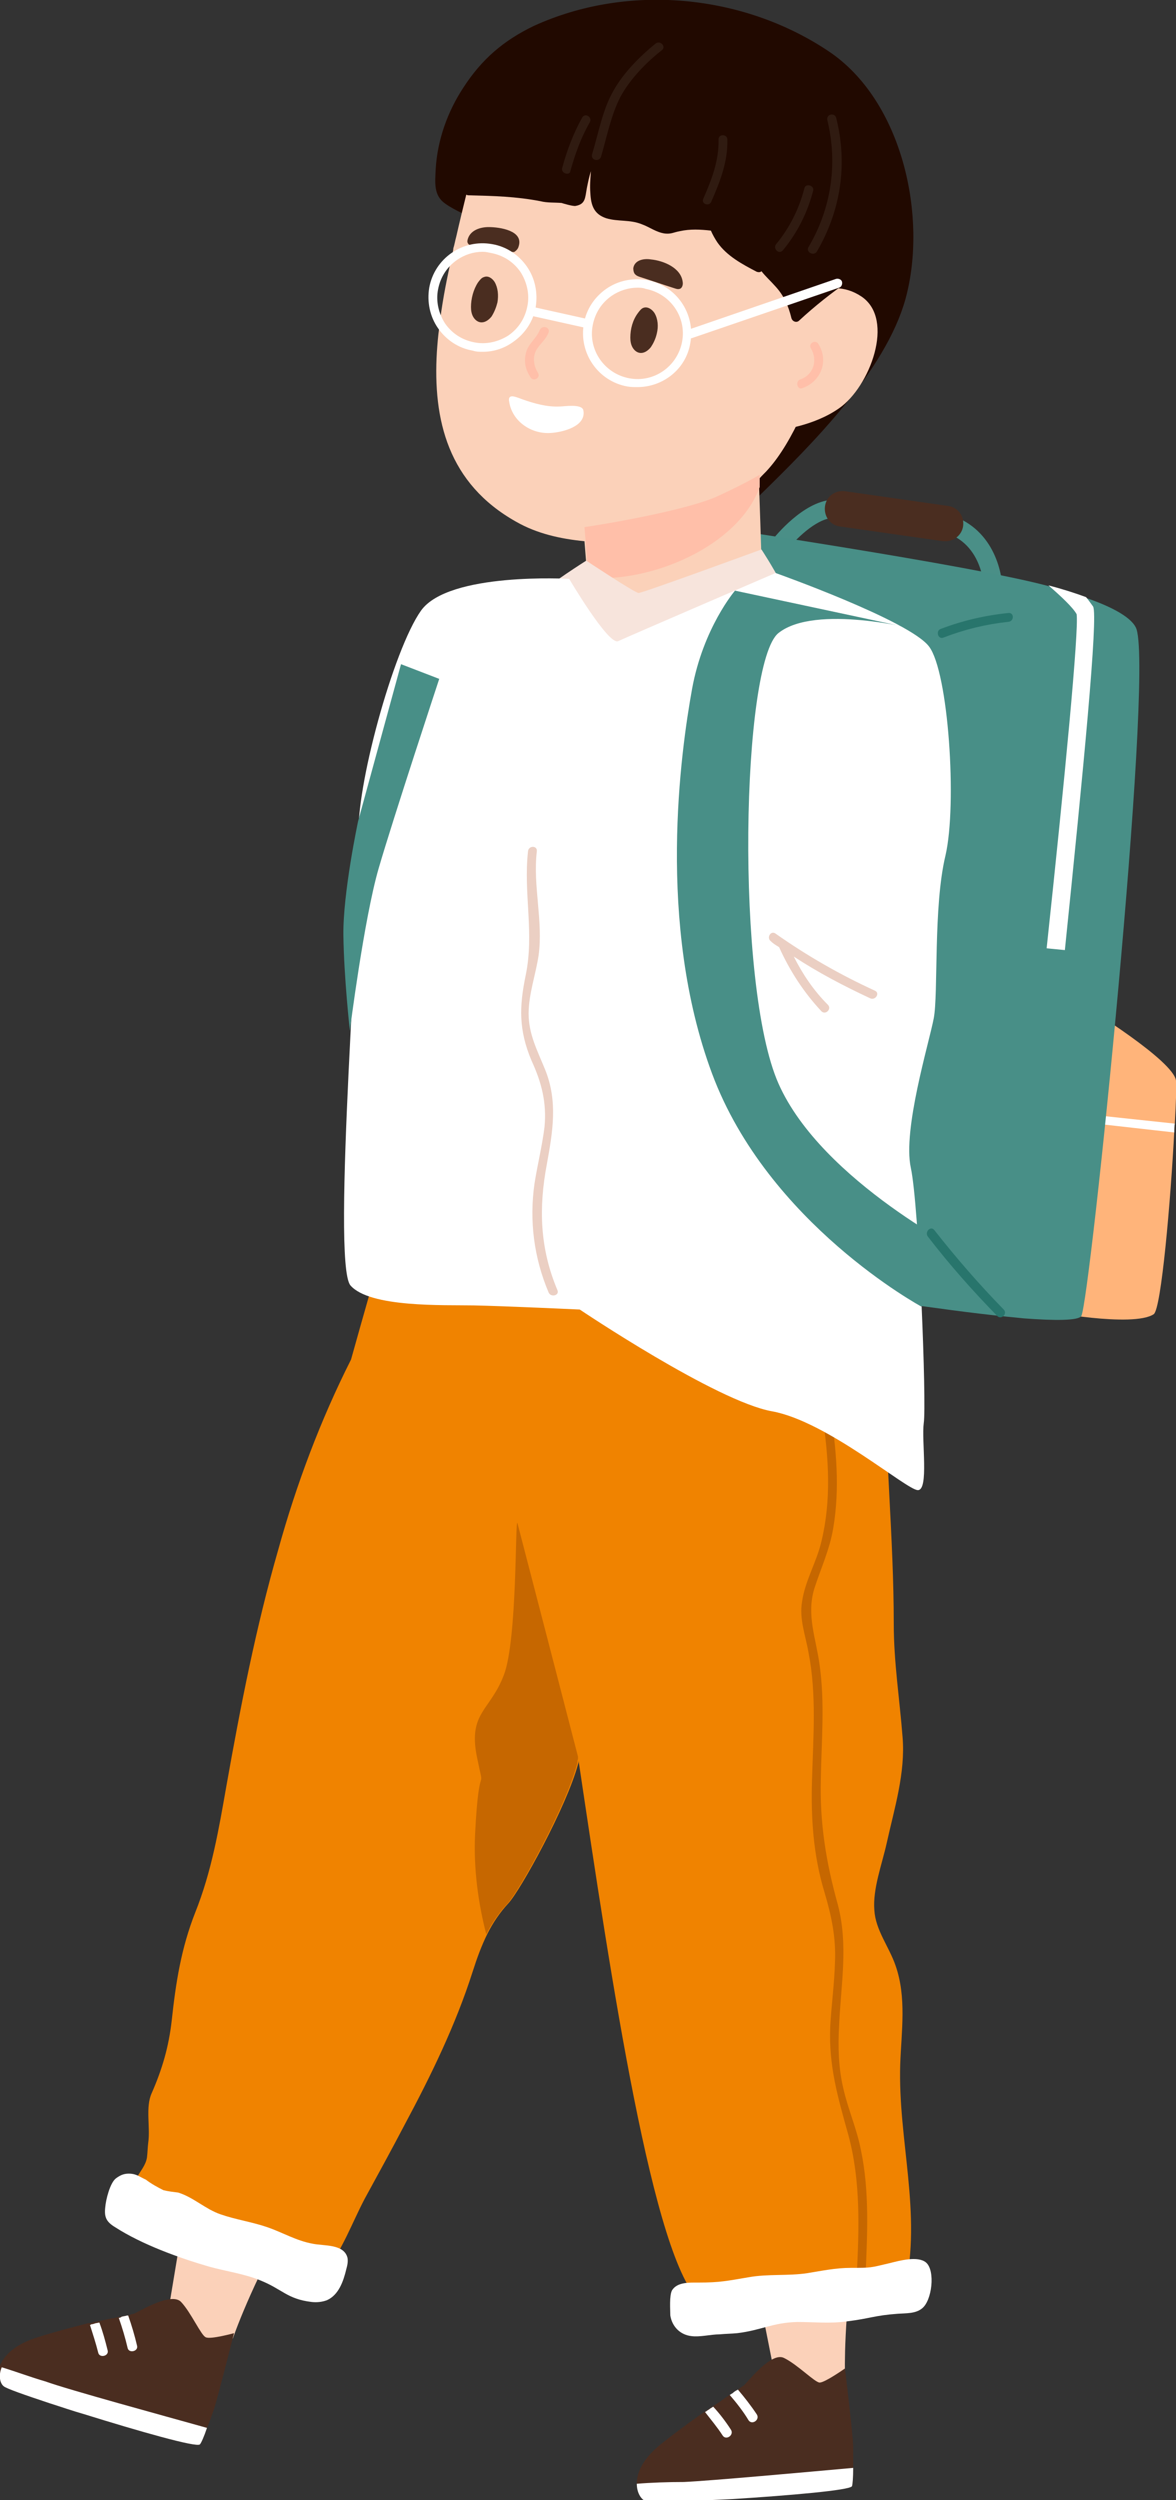
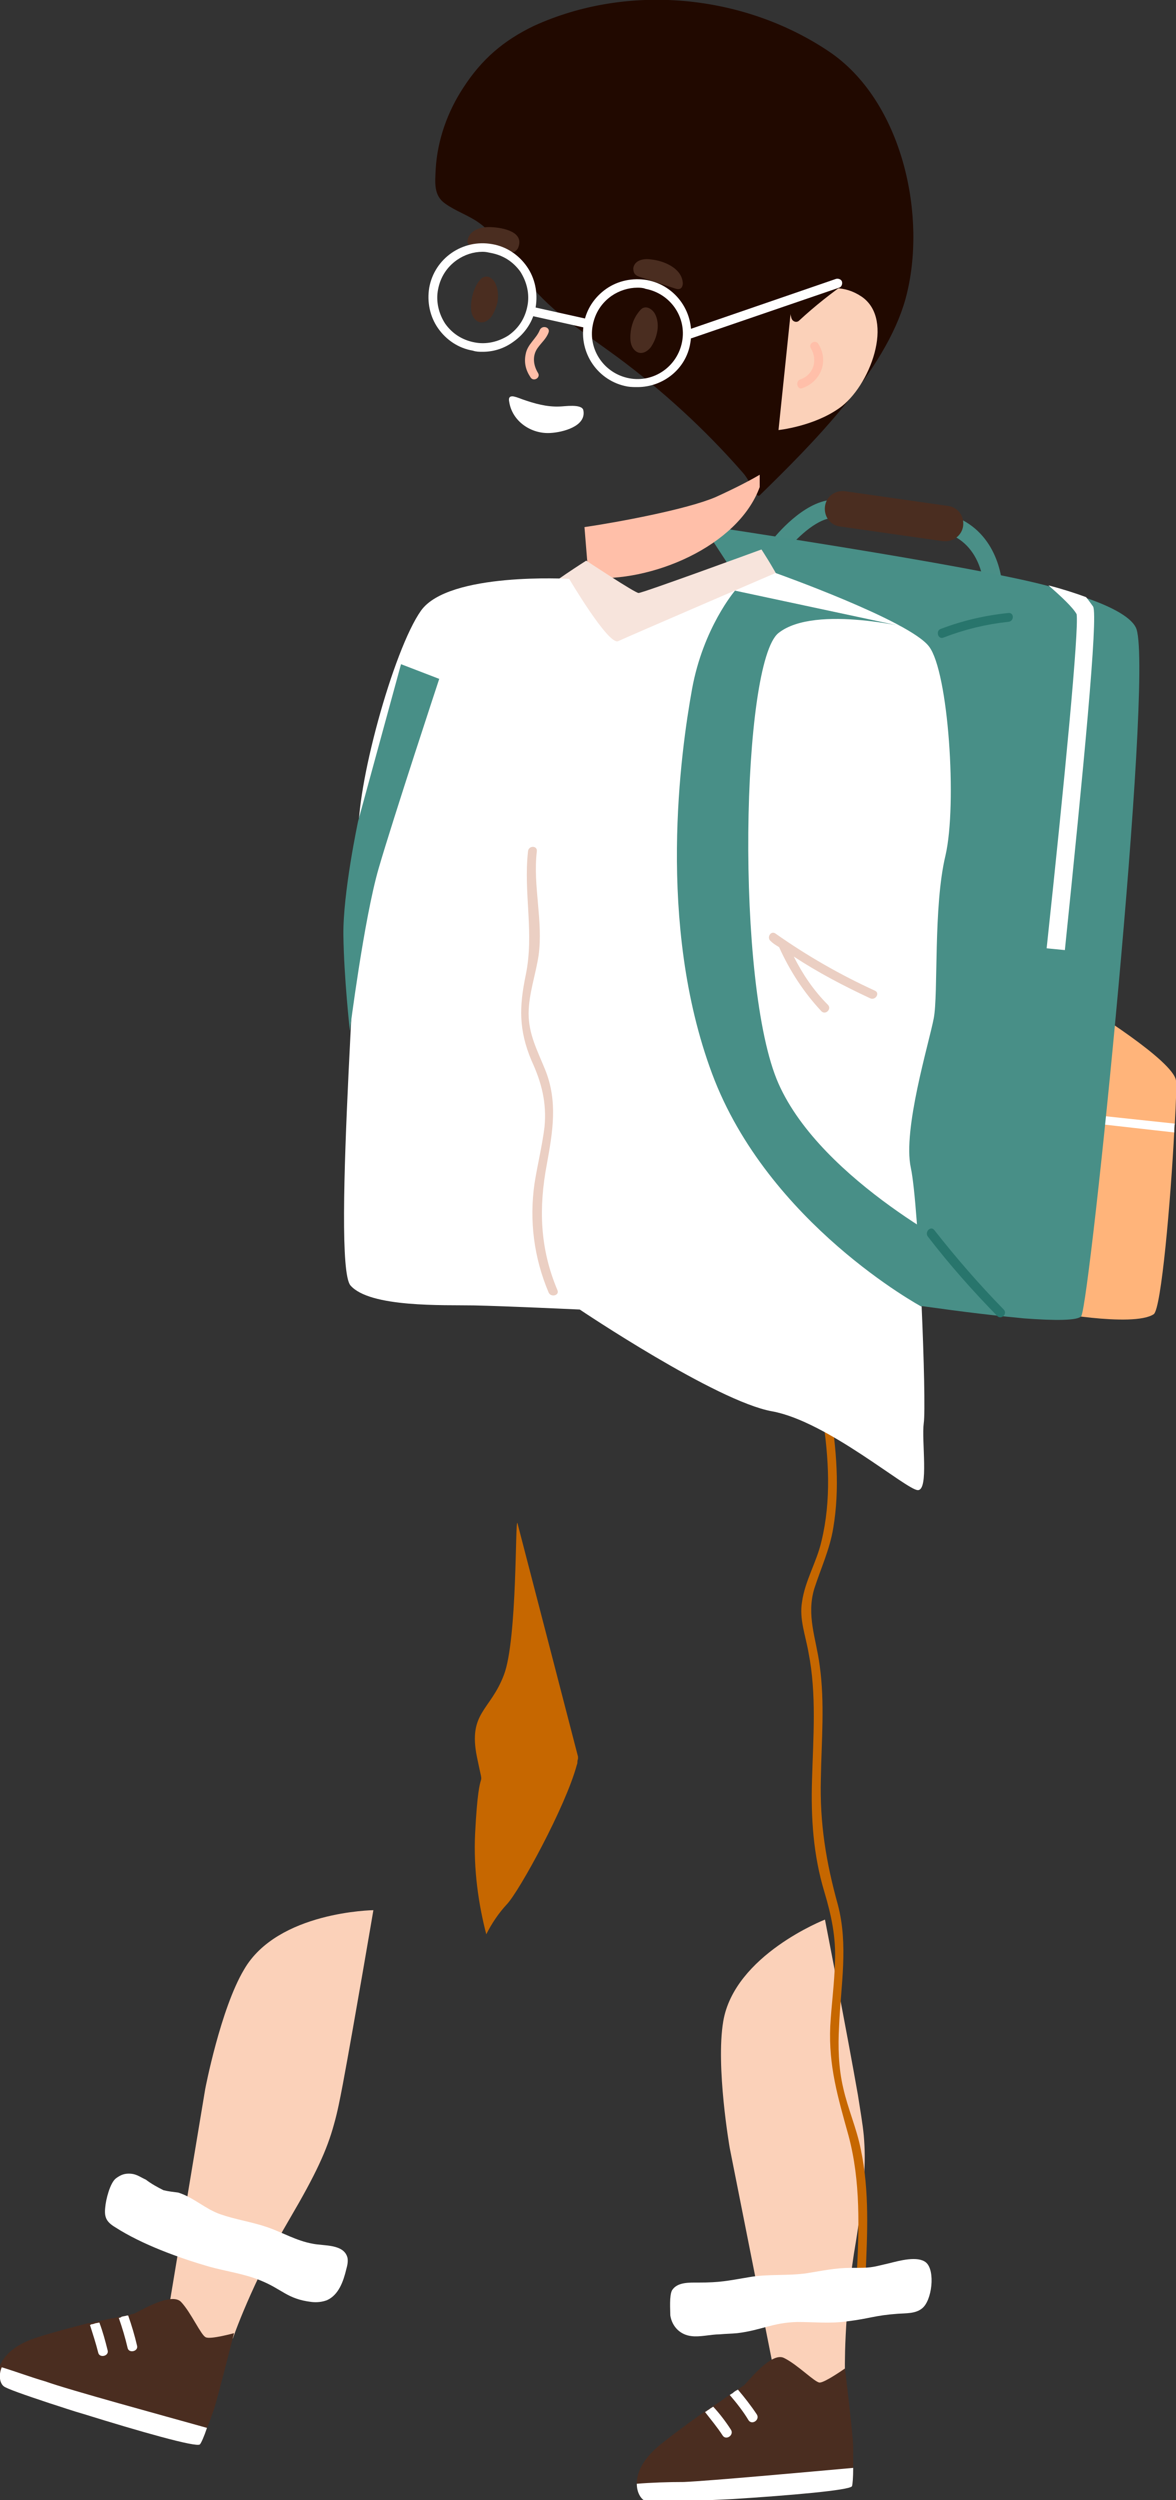
<svg xmlns="http://www.w3.org/2000/svg" version="1.1" id="圖層_1" x="0" y="0" viewBox="0 0 200 425" style="enable-background:new 0 0 200 425" xml:space="preserve">
  <rect x="0" y="0" width="200" height="425" fill="#333333" stroke="none" />
  <style>.st0{fill:#fbd1b9}.st3{fill:#4a2d20}.st5{fill:#fff}.st6{fill:#488f87}.st7{fill:#c66700}.st8{fill:#210900}.st9{fill:#ffbfa9}.st12{fill:#28756c}.st13{fill:#ebcfc3}</style>
  <path class="st0" d="M140.3 326.3s3.8 19.5 5.6 29.8c.4 2.6.8 4.8 1 6.9.4 4.6.1 9.1-1.3 17.8-2.2 12.7-1.9 22.7-1.9 22.7l-5.6 5.1-6.2-4.2-7.8-39.3s-2.4-13.8-1.1-21.5c1.9-11.3 17.3-17.3 17.3-17.3m-76.8-1.6s-3.3 19.4-5.2 29.6c-.5 2.6-.9 4.7-1.5 6.8-1.2 4.4-3.1 8.5-7.5 16-6.5 11-9.7 20.4-9.7 20.4l-7 2.8-4.2-6.1 6.5-39.1s2.6-13.6 6.6-20.3c5.7-9.9 22-10.1 22-10.1" />
-   <path d="M153.1 350.9c.2-5.6 1.1-11.4-.8-16.8-1.1-3.2-3.4-6-3.6-9.4-.3-3.6 1.3-7.8 2.1-11.4 1.3-5.9 3.2-11.9 2.7-18-.5-6.5-1.5-12.7-1.5-19.3 0-14.5-1.5-29-1.5-43.5 0-.6-.6-.8-1-.7-.5-6.8-4.7-12.8-9.5-17.9-5-5.4-12.1-12.8-20.2-14.1-2.5-.4-4.6.2-6.1 2.2-1 1.4-1.5 3-2.5 4.3-.8 1.1-1.8 2.2-2.8 3.2l-.1-.1c-4.9-5-11-3.4-16.8-1-8.1 3.3-15.9 4.5-24.4 2.1l.2-.6c.3-.9-1.2-1.3-1.5-.4-2 7.2-4.1 14.4-6.1 21.6-5.2 10.3-9.3 21.2-12.4 32.4-3.8 13.2-6.4 26.6-8.8 40.1-1.3 7.4-2.5 14.5-5.3 21.5-2.4 6.1-3.3 11.9-4 18.4-.5 4.4-1.6 8.2-3.4 12.3-1.1 2.4-.2 5.8-.6 8.5-.1.8-.1 1.6-.2 2.4-.2 1.4-1.2 2.4-1.8 3.6-.2.3-.3.7-.5 1.1-.7 2.1.6 4.1 2.1 5.4 4.4 3.8 9.2 5 14.5 7 5.6 2.1 9.1 2.8 14.9 3.8.1 0 1.1-1.5 1.2-1.6 2.8-3.5 4.5-8.2 6.6-12.2 2.3-4.2 4.6-8.4 6.8-12.6 4.5-8.4 8.7-17 11.6-26.1.7-2.2 1.5-4.4 2.5-6.4.9-1.8 2.1-3.6 3.5-5.1 2.1-2.2 10-16.6 11.9-23.7.1-.2.1-.4.1-.6 5.5 36.9 12.7 85.4 20.8 92 9.4 7.7 34.6-1.7 34.7-2.1 2.9-13.2-1.2-25.3-.8-38.3z" style="fill:#f08300" />
  <path d="M170.5 100.9c.1-3.8-1.7-11.4-9.4-13.5-8.4-2.3-17.9-2.9-20.6-2.3-4.8 1-9.2 6.7-9.4 7l2.4 1.8c1.1-1.4 4.5-5.2 7.6-5.8 2.1-.5 11.1.1 19.2 2.3 7.2 1.9 7.1 10.1 7.1 10.4l3.1.1z" style="fill:#4a8f87" />
  <path class="st3" d="M160.8 92c1.5 0 2.8-1.1 3-2.6.2-1.7-.9-3.2-2.6-3.4l-17.5-2.5c-1.7-.2-3.2.9-3.4 2.6s.9 3.2 2.6 3.4l17.5 2.5h.4" />
  <path d="M178 222.8c-.4.1 14.7 2.9 18.2.6 1.3-.8 2.9-19.5 3.5-31 0-.5 0-1 .1-1.5.2-3.6.3-6.3.2-7.2-.4-3.4-15.2-12.5-15.2-12.5s-6 12-6.6 13.1c-.7 1.2-.2 38.5-.2 38.5" style="fill:#ffb47a" />
  <path class="st5" d="m184.6 190.8 15.1 1.7c0-.5 0-1 .1-1.5l-15-1.6-.2 1.4z" />
  <path class="st6" d="m140 120.7 4.1 99.4s15.3 2.5 27 3.7c1 .1 2.1.2 3 .3 5.3.4 9.3.4 9.8-.4 1.5-2.8 12.2-107.5 9.4-116.7-.6-1.9-4-3.8-8.7-5.4-1.9-.7-4.1-1.3-6.4-2-12.9-3.5-58.7-10.3-58.7-10.3l20.5 31.4z" />
  <path class="st3" d="M.6 405.6c.4.4 3.6 1.5 7.8 2.9 1.9.6 3.9 1.3 6 1.9 9 2.8 19.1 5.7 19.6 5.1.2-.2.7-1.3 1.2-2.8.4-.9.8-2.1 1.2-3.2.6-1.8 3.4-12.9 3.4-12.9s-4 1.1-4.8.7c-.8-.3-2.5-4.2-4.2-6-1.6-1.7-6.8 1.4-7.8 1.9-.1 0-.2.1-.2.1s-.3 0-.7.2c-.1 0-.3.1-.5.1h-.2c-.3.1-.5.1-.9.2-.2 0-.4.1-.6.1-.3.1-.7.2-1 .2-.3.1-.6.1-.9.2-.5.1-.9.2-1.4.3-.2 0-.4.1-.6.1-.3.1-.6.2-.8.2H15c-2.7.7-5.8 1.5-8.6 2.4-3.9 1.2-5.7 3.1-6.4 4.8-.3 1.7 0 3 .6 3.5" />
  <path class="st5" d="M.3 402.4c-.6 1.4-.3 2.7.3 3.2.4.4 3.6 1.5 7.8 2.9 1.9.6 3.9 1.3 6 1.9 9 2.8 19.1 5.7 19.6 5.1.2-.2.7-1.3 1.2-2.8-7.5-2.1-23.3-6.4-27.5-7.9-2.4-.7-5.1-1.7-7.4-2.4m19.9-8.4c.6 1.7 1.1 3.4 1.5 5.1.2 1 1.9.6 1.6-.4-.4-1.7-.9-3.4-1.5-5.1h-.2c-.3.1-.5.1-.9.2-.1.1-.3.2-.5.2m-4.9 1.2c.5 1.6 1 3.1 1.4 4.7.2 1 1.9.6 1.6-.4-.4-1.6-.8-3.1-1.4-4.7-.2 0-.4.1-.6.1-.3.1-.6.2-.8.2-.1.1-.1.1-.2.1" />
  <path class="st3" d="M109.7 425.1c.5.2 3.9.2 8.5 0 2-.1 4.2-.2 6.4-.3 9.5-.6 20.1-1.5 20.3-2.2.1-.3.2-1.5.2-3.1V416c0-1.9-1.4-13.4-1.4-13.4s-3.4 2.4-4.3 2.4c-.8 0-3.8-3.1-6.1-4.2-2.1-1-5.9 3.8-6.7 4.6l-.1.1s-.2.1-.6.4c-.1.1-.3.2-.4.3-.1 0-.1.1-.2.1-.2.1-.5.3-.7.5-.1.1-.3.2-.5.3l-.9.6c-.2.2-.5.3-.7.5-.4.3-.8.5-1.2.8-.2.1-.3.2-.5.3-.2.2-.5.3-.7.5-.1 0-.1.1-.2.1-2.3 1.6-4.9 3.5-7.3 5.4-3.3 2.6-4.3 5-4.3 6.8 0 1.6.7 2.7 1.4 3" />
  <path class="st5" d="M108.3 422.2c0 1.5.7 2.6 1.4 2.9.5.2 3.9.2 8.5 0 2-.1 4.2-.2 6.4-.3 9.5-.6 20.1-1.5 20.3-2.2.1-.3.2-1.5.2-3.1-7.8.7-24.3 2.2-28.8 2.4-2.7 0-5.6.1-8 .3m15.8-15.1c1.2 1.4 2.3 2.8 3.2 4.3.6.9 2-.1 1.4-1-1-1.5-2.1-2.9-3.2-4.2-.1 0-.1.1-.2.1-.2.1-.5.3-.7.5-.2.1-.3.2-.5.3m-4.2 2.9c1 1.3 2.1 2.6 3 4 .6.9 2-.1 1.4-1-.9-1.4-1.9-2.7-3-3.9-.2.1-.3.2-.5.3-.2.2-.5.3-.7.5-.1 0-.1.1-.2.1" />
  <path class="st7" d="M136.4 272.3c.5-3.6 2.5-6.8 3.3-10.3 3.4-14-1.8-28.5-3.3-42.5-.1-1 1.4-1 1.5 0 1.4 13.3 6.1 26.8 3.8 40.3-.6 3.6-2.1 6.8-3.2 10.2-1.4 4.6.3 8.5.9 13.1.9 6.4.3 12.9.2 19.3-.2 7.6.9 14.2 2.9 21.4 1.8 6.9.5 13.6.2 20.6-.2 3.5-.1 7.1.7 10.5.8 3.6 2.3 6.9 3 10.5 1.5 7.1 1.1 14.4.8 21.5 0 1-1.6 1-1.5 0 .4-8 .7-16.1-1.4-23.9-1.8-6.5-3.4-11.8-3.1-18.6.2-3.6.7-7.2.8-10.8.2-4.2-.6-8-1.8-12-1.9-6.3-2.3-12.6-2.1-19.1.2-7.2.8-14.5-.6-21.6-.5-2.9-1.6-5.7-1.1-8.6" />
  <path class="st8" d="M90.8 4.4c16-7.3 35.6-5.4 50.1 4.3 12.6 8.4 16.9 28.2 13.1 42.1-3.4 12.3-16.1 24.9-24.8 33.4-.6.6-1.5-2.4-3-4-6.3-7.2-13.5-13.8-21.2-19.5-5.3-3.9-11-7.5-15.1-12.6-2.8-3.4-4.8-7.6-8.4-10.2-1.8-1.3-4-2-5.8-3.3-2-1.4-1.7-3.6-1.6-5.9.3-4.9 2-9.7 4.7-13.8 3.1-4.8 6.8-8 12-10.5-.1.1 0 0 0 0" />
-   <path class="st0" d="M130.7 79.7c8.1-9.1 15-34.5 11.7-45-3.3-10.6-28.5-18.7-40.3-17.4-11.7 1.3-20.3 4.3-21.2 8.9-.9 4.3-2.2 9.1-3.3 14-.2.7-.3 1.4-.5 2 0 .3-.1.5-.1.8-.1.6-.3 1.1-.4 1.7-.8 3.6-1.5 7.3-1.9 11-.2 1.4-.3 2.7-.4 4.1-.7 11.6 1.9 22.4 13.5 28.9 3.5 2 7.5 2.9 11.6 3.3l.5 6.3.3 3.7.6 6.8 19.2.3 9.8-4.8-.5-15.7-.2-5.8v-1.4c.5-.6 1.1-1.1 1.6-1.7z" />
  <path class="st9" d="M129.2 82.8c-3.7 10.1-18.5 16.3-29.1 15.4l-.7-8.6c5.5-.8 17.4-3 22.3-5.1 3.3-1.5 5.8-2.8 7.5-3.8v2.1z" />
  <path class="st3" d="M84.6 51.4c.2-1.2.1-2.5-.5-3.5-.4-.6-1.1-1.1-1.8-.8-.4.1-.7.5-1 .9-.8 1.2-1.2 2.8-1.2 4.2 0 .6.1 1.2.4 1.7s.8.9 1.4.9c.7 0 1.3-.5 1.7-1 .5-.8.8-1.6 1-2.4m27.1 5.3c.3-1.2.2-2.5-.4-3.5-.4-.6-1.1-1.1-1.8-.9-.4.1-.7.5-1 .9-.9 1.2-1.3 2.7-1.3 4.2 0 .6.1 1.2.4 1.7s.8.9 1.4.9c.7 0 1.3-.5 1.7-1 .4-.6.8-1.4 1-2.3" />
  <path class="st0" d="M134.6 51.9s6.1-5.4 11.9-1.5c5.8 3.9 1.4 15.4-3.8 19-4.4 3.1-10.3 3.7-10.3 3.7l2.2-21.2z" />
  <path class="st9" d="M89.4 60.2c.3-1.7 1.8-2.6 2.4-4.1.4-.9 1.8-.5 1.5.4-.4 1.1-1.2 1.7-1.9 2.7-.9 1.3-.7 2.9.1 4.2.5.8-.8 1.6-1.3.7-.8-1.2-1.1-2.5-.8-3.9m46.7 4.3c2.3-.8 3-3.3 1.8-5.3-.5-.8.8-1.6 1.3-.7 1.8 2.9.4 6.4-2.8 7.5-.8.3-1.2-1.2-.3-1.5" />
  <path class="st5" d="M87.4 67.4c.5.1 1.2.4 1.5.5 2 .7 4.1 1.3 6.3 1.2.7 0 3.7-.5 4 .6.6 2.8-3.6 3.8-5.6 3.9-3.3.2-6.5-2-7-5.3-.2-.9.3-1 .8-.9" />
  <path class="st3" d="M107.7 45.6c.2-1.4 1.8-1.7 3-1.5 2.1.2 5.1 1.4 5.4 3.8.1.5-.1 1.1-.5 1.2-.3.1-.6 0-.9-.1-1.9-.6-3.9-1.3-5.8-1.9-.3-.1-.6-.2-.8-.4-.3-.2-.4-.7-.4-1.1m-19.5-3.7c.9-2.7-3.2-3.3-5.1-3.3-1.4 0-3 .5-3.5 1.9-.1.3-.2.6 0 .9.2.3.6.4.9.4 2.1.4 4.2.7 6.3 1 .2 0 .5.1.7 0 .3-.2.6-.5.7-.9" />
  <path class="st8" d="M90.1 18.1c8.3-3.3 18.4-1.9 27-.6s17.9 3.8 24.9 9.1c6.7 5.1 6.6 12.2 3.8 19.6-.2.5-.8.6-1.2.4.2.3.2.8-.2 1.1-3 2.1-5.8 4.3-8.5 6.8-.4.4-1.1.2-1.3-.4-.5-2.1-1.3-3.9-2.8-5.5-.8-.9-1.6-1.6-2.3-2.5-.2.2-.5.2-.8.1-2.5-1.3-5.1-2.7-6.7-5-.4-.6-.8-1.3-1.1-2-1.8-.2-3.5-.3-5.3.1-1.1.2-1.4.5-2.5.4-1.5-.2-2.6-1.1-4-1.6-2-.8-4-.4-6-1-2.1-.7-2.6-2.2-2.7-4.3-.1-1.2 0-2.4.1-3.7-.3.9-.5 1.9-.7 2.9-.3 1.6-.2 2.7-1.9 3-.4.1-2.1-.4-2.4-.5-1.2-.1-2.4 0-3.6-.3-4.1-.8-8-.9-12.2-1-.3 0-.7-.2-.7-.6-1.7-8 4.4-11.9 11.1-14.5" />
  <path class="st5" d="M108.4 65.8c-.5 0-1.1 0-1.7-.1-5-.9-8.3-5.7-7.4-10.7.4-2.4 1.8-4.5 3.8-5.9s4.5-1.9 6.9-1.5c5 .9 8.3 5.7 7.4 10.7-.7 4.4-4.6 7.5-9 7.5m0-16.9c-1.5 0-3.1.5-4.4 1.4-1.7 1.2-2.8 2.9-3.2 5-.8 4.2 2 8.2 6.2 9 4.2.8 8.2-2 9-6.2s-2-8.2-6.2-9c-.5-.2-1-.2-1.4-.2M82.1 59.8c-.6 0-1.1 0-1.7-.2-2.4-.4-4.5-1.8-5.9-3.8s-1.9-4.5-1.5-6.9c.9-5 5.7-8.3 10.7-7.4 2.4.4 4.5 1.8 5.9 3.8s1.9 4.5 1.5 6.9-1.8 4.5-3.8 5.9c-1.5 1.1-3.3 1.7-5.2 1.7m0-17c-1.6 0-3.1.5-4.4 1.4-1.7 1.2-2.8 2.9-3.2 5-.4 2 .1 4.1 1.2 5.8 1.2 1.7 2.9 2.8 5 3.2 2 .4 4.1-.1 5.8-1.2 1.7-1.2 2.8-2.9 3.2-5 .4-2-.1-4.1-1.2-5.8-1.2-1.7-2.9-2.8-5-3.2-.5-.1-.9-.2-1.4-.2" />
  <path class="st5" d="m90 53.6.3-1.5 9.9 2.2-.3 1.5-9.9-2.2zm27.4 3.9h.2l25.1-8.6c.4-.1.6-.6.5-1s-.6-.6-1-.5l-25 8.6c-.4.1-.6.6-.5 1 .1.3.4.5.7.5" />
-   <path d="M100.7 26.2c1.1-3.6 1.8-7.7 3.7-10.9 1.7-3 4.5-5.8 7.1-7.9.8-.6 1.8.5 1.1 1.1-2.7 2.1-5.5 5-7.1 8-1.6 3.1-2.3 6.8-3.3 10.2-.4.9-1.8.5-1.5-.5m-5.1 2.4c.8-3 1.9-5.9 3.4-8.6.5-.9 1.8-.1 1.3.8-1.5 2.6-2.5 5.4-3.3 8.3-.1.8-1.6.4-1.4-.5M137.5 42c3.9-6.6 5-14.2 3.2-21.6-.2-1 1.2-1.3 1.5-.4 2 7.9.8 15.8-3.3 22.8-.6.8-1.9 0-1.4-.8m-5.5-.5c2.3-2.8 3.9-6 4.8-9.5.2-.9 1.7-.5 1.5.4-1 3.8-2.7 7.2-5.2 10.2-.7.7-1.7-.4-1.1-1.1m-12.4-7.7c1.4-3.2 2.7-6.5 2.6-10.1 0-1 1.5-.9 1.5 0 .1 3.7-1.2 7.1-2.7 10.5-.3 1-1.8.5-1.4-.4" style="fill:#301b11" />
  <path d="M129.5 93.4s-20.2 7.4-20.9 7.4c-.6 0-8.9-5.5-8.9-5.5s-6.5 4.1-8.5 6.1c-1.9 2.1 1.1 12.9 12.1 13.9s29.4-6.9 31.4-8.9c2.1-2-5.2-13-5.2-13" style="fill:#f7e4dc" />
  <path class="st5" d="M131.9 97.4s22.8 8.1 26.1 12.5c3.3 4.3 4.8 26.8 2.8 35.5-2.1 8.7-1.2 23.5-2 27.7s-5.3 18.9-3.9 25.4 2.7 40.3 2.2 43.4c-.4 3 .9 11.4-1 11.4s-15.4-11.7-24.8-13.4c-9.5-1.7-32.7-17.3-32.7-17.3s-12.9-.6-18-.7c-5.1-.1-17.7.4-21-3.4-3.3-3.9 2-67.6 1.4-76s5.9-32.1 10.6-38.7 25.2-5.4 25.2-5.4 6.6 11.2 8.3 10.6c1.7-.8 26.8-11.6 26.8-11.6" />
  <path class="st6" d="M74.7 115.4s-7.8 23.6-10.3 32.2-4.9 27.6-4.9 27.6-1-8.9-1.1-16.2c-.1-7.2 2.5-19.4 2.5-19.4l7.3-26.7 6.5 2.5z" />
  <path class="st5" d="M17.9 375.2c.1-1.3.8-4.1 1.8-4.9.8-.6 1.5-.9 2.6-.8 1 .1 1.6.6 2.5 1 .9.7 2 1.3 3 1.8.8.2 1.7.3 2.5.4 2.6.8 4.6 2.8 7.2 3.7 2.6.9 5.4 1.3 8 2.2 2.6.9 4.9 2.3 7.7 2.8 1.9.4 5.3 0 5.9 2.4.1.6 0 1.2-.2 1.9-.5 2.1-1.3 4.4-3.3 5.3-.8.3-1.7.4-2.6.3-4.2-.5-5-2.2-8.8-3.7-2.7-1.1-5.7-1.5-8.6-2.3-5.2-1.5-11.5-3.8-16-6.7-1.5-.9-1.9-1.7-1.7-3.4m96.4 14.1c.9-1.4 2.9-1.3 4.5-1.3 3.7 0 4.9-.3 8.5-.9 3.3-.6 6.7-.2 10-.7 2.5-.4 4.8-.9 7.4-.9 3.5 0 3.2 0 6.6-.8 1.6-.4 4.8-1.3 6.2-.1 1.6 1.4 1 6.5-.7 7.8-1.1.9-2.7.8-4.1.9-4.1.3-4.6.8-8.7 1.3-2.8.4-5.6.1-8.4.1-4.2.1-6.1 1.4-10.2 1.9-1 .1-2 .1-3 .2-1.5 0-3.4.5-4.8.3-1.9-.2-3.3-1.6-3.6-3.5 0-.9-.2-3.4.3-4.3" />
  <path class="st7" d="M82.7 328.8c.9-1.8 2.1-3.6 3.5-5.1 2.1-2.2 10-16.6 11.9-23.7.1-.2.1-.4.1-.6s.1-.3.1-.5v-.3S88.3 260 88 258.9c-.4-1.1 0 19.8-2.3 25.8-2.3 6.1-6.1 6.4-4.6 13.9 1.5 7.4.4-.9-.3 13.1-.3 6.1.6 12.1 1.9 17.1" />
  <path class="st5" d="M178 161.2c3.1-29 5.5-54 5.1-56.8-.6-1.1-2.6-3-4.8-4.9 2.3.6 4.5 1.3 6.4 2 .5.6.9 1.2 1.2 1.6.9 1.6-1.7 28.2-4.8 58.4-1.1-.1-2.1-.2-3.1-.3" />
  <path class="st6" d="M155.9 107s-17.2-4.4-23.5.6-7.4 59.9 0 76.6c7.4 16.7 32.4 29.1 32.4 29.1l-8.1 8.8s-26.1-14.1-35.6-39.6-5.3-54.9-3.4-65.4c1.9-10.4 7.3-16.7 7.3-16.7l30.9 6.6z" />
  <path class="st12" d="M158.9 209.1c3.7 4.7 7.6 9.2 11.8 13.5.7.7-.4 1.8-1.1 1.1-4.2-4.3-8.1-8.7-11.8-13.5-.6-.8.5-1.9 1.1-1.1" />
  <path class="st13" d="M131.9 158.7c5.4 3.8 11 7 16.9 9.7.9.4.1 1.7-.8 1.3-4.5-2.1-8.9-4.4-13-7.1 1.5 3 3.4 5.8 5.8 8.2.7.7-.4 1.8-1.1 1.1-3-3.2-5.4-6.9-7.2-10.9-.5-.3-1-.6-1.4-1-.8-.6 0-1.9.8-1.3M89.4 165.8c1.5-7.2-.4-13.9.4-21.1.1-1 1.6-1 1.5 0-.7 5.9 1.1 11.8.3 17.7-.5 3.3-1.7 6.6-1.7 9.9 0 3.5 1.5 6.3 2.8 9.5 2.2 5.4 1.3 10.6.3 16.1-1.4 7.4-1.2 14.3 1.8 21.4.4.9-1.1 1.3-1.5.4-2.5-5.9-3.3-12.2-2.4-18.5.5-3.2 1.3-6.4 1.7-9.6.4-4.2-.5-7.6-2.2-11.3-2.2-5.2-2.1-9.2-1-14.5" />
  <path class="st12" d="M160 106.9c3.7-1.4 7.5-2.3 11.5-2.7 1-.1 1 1.4 0 1.5-3.8.4-7.5 1.3-11.1 2.7-.9.3-1.3-1.2-.4-1.5" />
</svg>